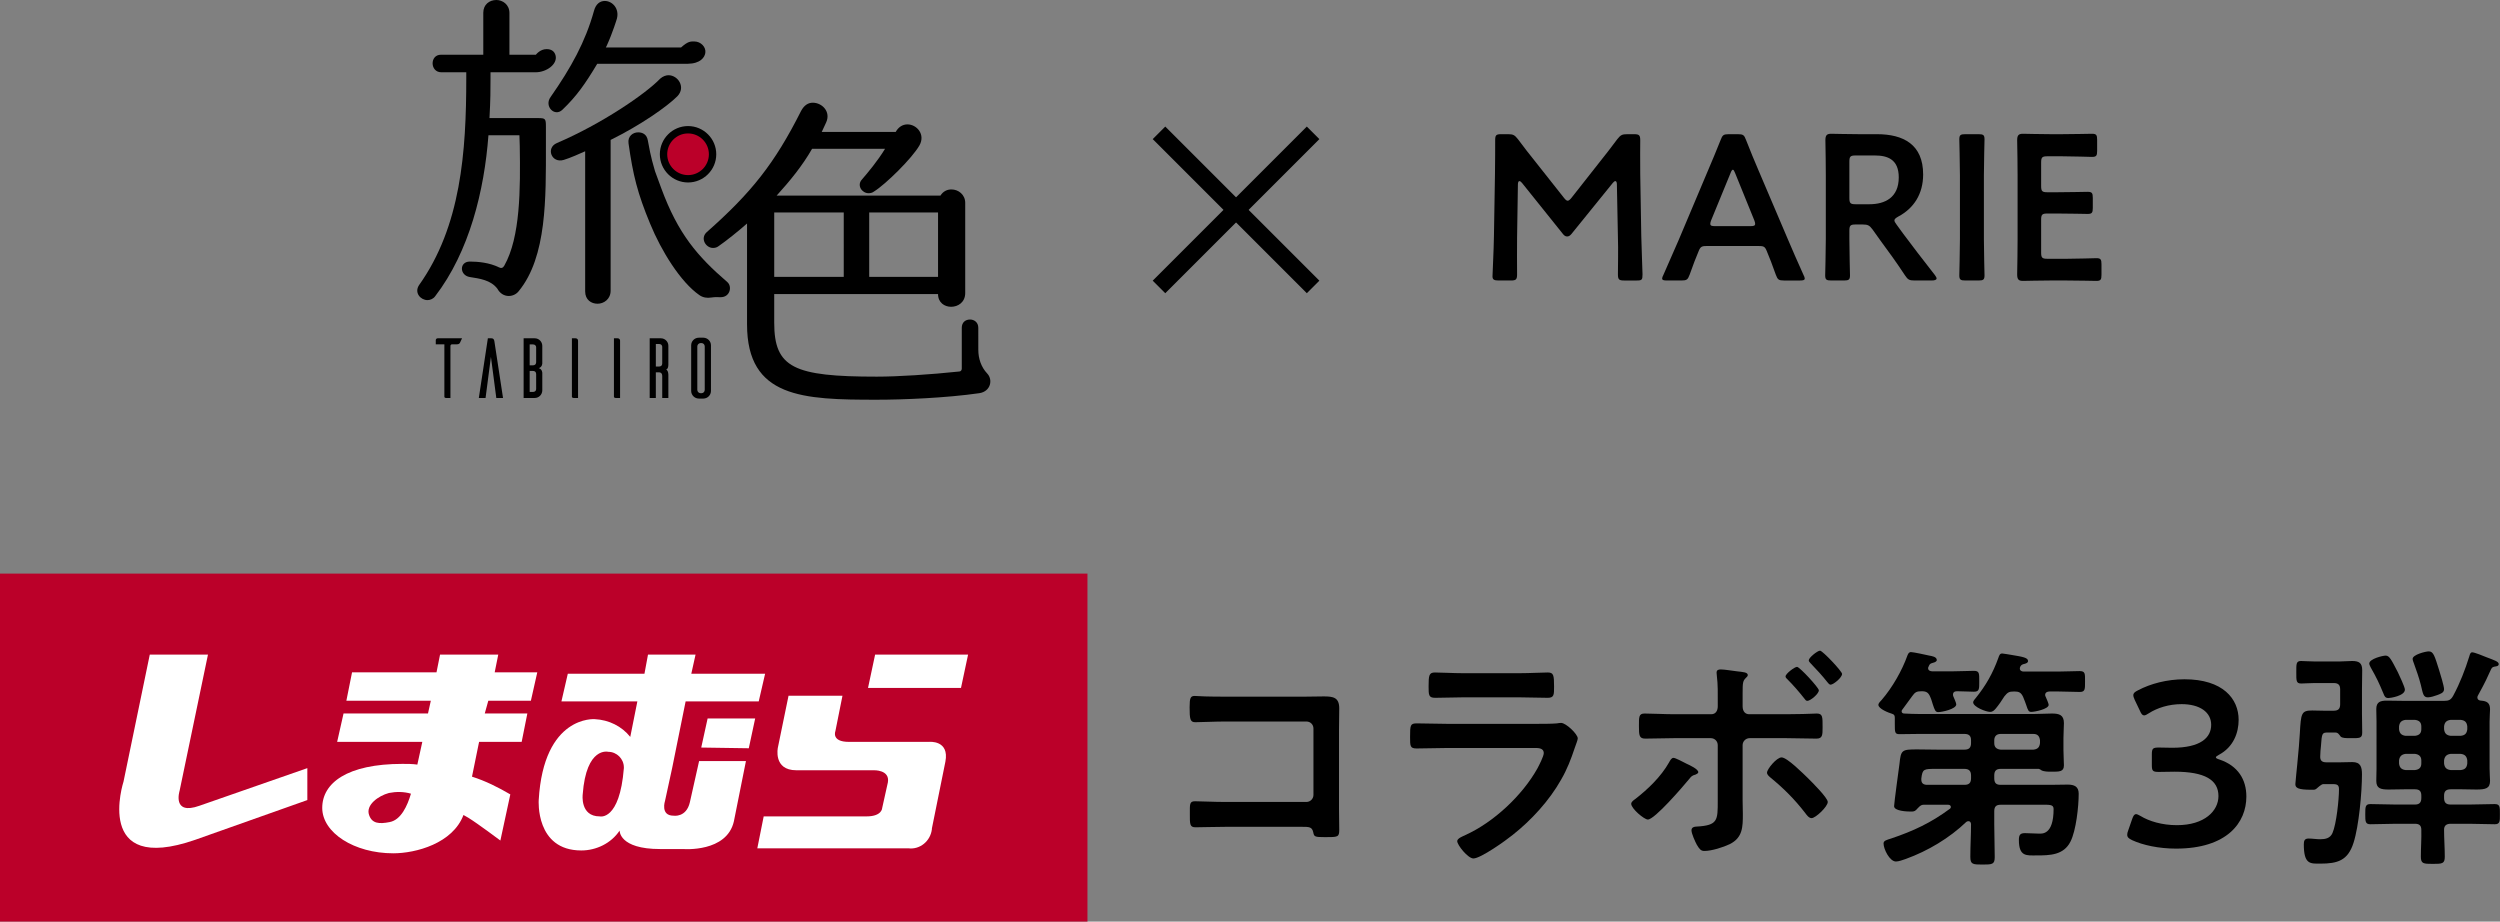
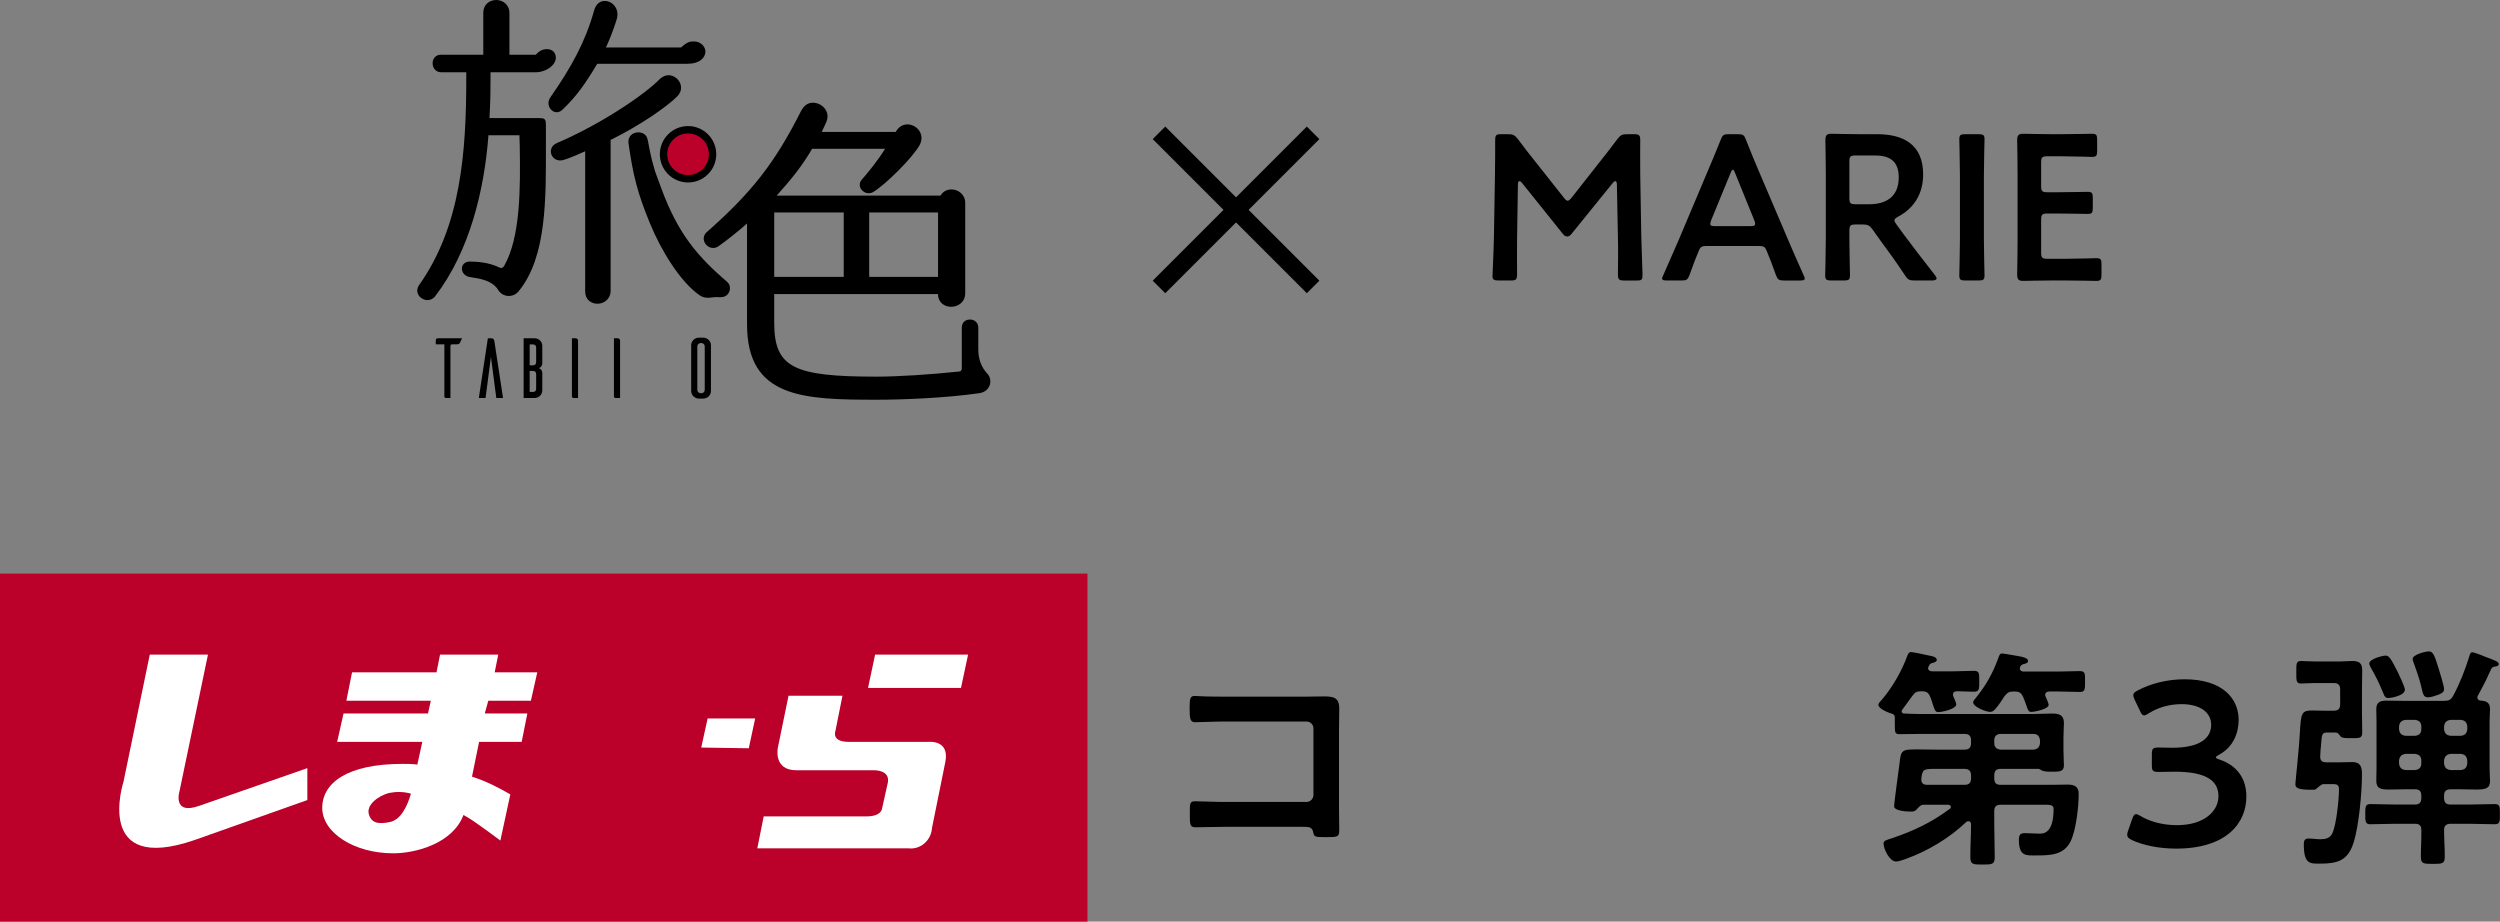
<svg xmlns="http://www.w3.org/2000/svg" version="1.1" id="レイヤー_1" x="0px" y="0px" viewBox="0 0 563.741 207.814" style="enable-background:new 0 0 563.741 207.814;" xml:space="preserve">
  <rect x="0" y="0" width="563.741" height="207.814" fill="#808080" stroke="none" />
  <style type="text/css">
	.st0{fill:#BB0029;}
	.st1{fill:none;stroke:#000000;stroke-width:4;stroke-miterlimit:10;}
	.st2{fill:#FFFFFF;}
</style>
  <g>
    <g>
      <g>
        <g>
          <g>
            <path class="st0" d="M155.153,29.46c-2.938,0-5.328,2.39-5.328,5.328c0,2.938,2.39,5.328,5.328,5.328s5.328-2.39,5.328-5.328       C160.481,31.85,158.091,29.46,155.153,29.46z" />
            <g>
              <g>
                <g>
                  <g>
                    <path d="M103.725,77.283c-0.077,0.173-0.288,0.365-0.73,0.365h-1.077c-0.192,0-0.327,0.154-0.346,0.327v11.769h-0.981           c-0.327,0-0.385-0.192-0.385-0.288V77.648h-1.942v-0.942c0-0.231,0.192-0.423,0.423-0.423h5.5L103.725,77.283z" />
                  </g>
                  <g>
                    <path d="M113.433,89.744h-1.519l-1.211-9.269l-1.211,9.269h-1.519l2.038-13.461h0.75c0.577,0,0.673,0.365,0.73,0.731           L113.433,89.744z" />
                  </g>
                  <g>
                    <path d="M122.285,84.109v3.942c-0.019,0.942-0.769,1.692-1.711,1.692h-2.5V76.283h2.5c0.942,0,1.692,0.75,1.711,1.692           v3.942c0,0,0.019,0.846-0.788,1.096C122.305,83.263,122.285,84.109,122.285,84.109z M120.901,78.36           c0-0.5-0.346-0.692-0.712-0.692h-0.75v4.711h0.75c0.365,0,0.712-0.173,0.712-0.789V78.36z M120.901,84.417           c0-0.596-0.346-0.769-0.712-0.769h-0.75v4.731h0.75c0.365,0,0.712-0.192,0.712-0.712V84.417z" />
                  </g>
                  <g>
                    <path d="M129.791,76.283c0.404,0,0.558,0.308,0.558,0.538v12.922h-0.981c-0.327,0-0.385-0.192-0.404-0.288V76.283H129.791z           " />
                  </g>
                  <g>
                    <path d="M139.268,76.283c0.404,0,0.558,0.308,0.558,0.538v12.922h-0.981c-0.327,0-0.385-0.192-0.404-0.288V76.283H139.268z           " />
                  </g>
                  <g>
-                     <path d="M149.331,89.744v-4.923c0-0.654-0.346-0.865-0.712-0.865h-0.731v5.788h-1.385V76.283h2.519           c0.923,0,1.692,0.75,1.692,1.692v4.154c0,0,0.057,1.058-0.5,1.193c0.538,0.269,0.5,1.269,0.5,1.269v5.154H149.331z            M148.62,82.648c0.365,0,0.712-0.154,0.712-0.769v-3.615c0-0.5-0.346-0.692-0.712-0.692h-0.731v5.077H148.62z" />
-                   </g>
+                     </g>
                  <g>
                    <path d="M158.646,76.148c0.923,0.038,1.673,0.788,1.673,1.711v10.326c-0.019,0.923-0.75,1.654-1.673,1.692h-1.058           c-0.942,0-1.711-0.769-1.73-1.692V77.86c0-0.942,0.769-1.711,1.73-1.711H158.646z M158.184,88.667           c0.404,0,0.731-0.327,0.731-0.75V78.11c0-0.423-0.327-0.75-0.731-0.75h-0.211c-0.404,0.019-0.731,0.346-0.731,0.75v9.807           c0,0.404,0.327,0.731,0.731,0.75H158.184z" />
                  </g>
                </g>
              </g>
              <g>
                <g>
                  <path d="M220.606,78.882c0,1.942,0.62,3.881,2.018,5.355c1.32,1.396,0.775,4.035-1.786,4.424          c-7.527,1.086-17.227,1.475-23.126,1.475c-16.608,0-29.257-0.388-29.257-16.997V50.401c-1.94,1.708-4.735,3.956-6.441,5.121          c-0.388,0.309-0.854,0.388-1.242,0.388c-1.629,0-2.949-2.172-1.396-3.571c10.011-8.844,15.287-15.443,21.263-27.316          c0.699-1.32,1.631-1.863,2.64-1.863c2.095,0,4.113,2.018,3.026,4.424c0,0.079-0.854,1.784-1.009,2.172h16.684          c0.543-1.007,1.475-1.708,2.64-1.708c2.095,0,4.113,2.251,2.715,4.736c-1.629,2.87-7.605,8.768-10.245,10.398          c-0.387,0.313-0.853,0.388-1.241,0.388c-1.475,0-2.715-1.784-1.475-3.104c1.397-1.629,3.492-4.114,5.2-6.905h-16.454          c-2.172,3.802-4.967,7.215-7.993,10.552h36.941c0.62-1.007,1.552-1.396,2.483-1.396c1.552,0,3.104,1.162,3.104,3.025v20.334          c0,2.093-1.629,3.104-3.181,3.104c-1.475,0-2.949-0.931-2.949-2.873h-36.941v6.441c0,10.167,4.346,12.185,23.127,12.185          c4.733,0,12.029-0.464,18.625-1.162c0.311,0,0.543-0.313,0.543-0.622v-9.236c0-1.241,0.854-1.863,1.863-1.863          c0.931,0,1.863,0.622,1.863,1.863V78.882z M174.585,47.916v14.515h15.677V47.916H174.585z M196.004,47.916v14.515h15.522          V47.916H196.004z" />
                </g>
                <g>
                  <g>
                    <path d="M110.608,16.299h10.167c2.484,0,5.01-1.849,4.501-3.804c-0.215-0.826-0.821-1.418-2.02-1.418           c-1.49,0-2.414,1.264-2.414,1.264h-1.698h-4.267V2.949c0-1.939-1.552-2.949-2.949-2.949c-1.552,0-2.949,1.01-2.949,2.873           v9.466h-9.545c-2.562,0-2.483,3.959,0.077,3.959h5.632v1.32c0,16.606-1.182,33.393-10.676,46.718           c-1.088,1.705,0.387,3.338,1.939,3.338c0.622,0,1.32-0.313,1.708-0.856c7.761-10.088,11.097-23.902,12.029-36.318h6.984           c0,0.774,0.077,1.55,0.077,2.406c0.156,9.7,0.156,20.565-3.492,27.006c-0.31,0.543-0.698,0.619-1.164,0.388           c-2.172-1.086-4.812-1.319-6.596-1.319c-2.406,0-2.376,3.113,0,3.492c2.114,0.337,4.702,0.642,6.208,2.637           c0.543,1.01,1.474,1.632,2.561,1.632c0.854,0,1.708-0.388,2.251-1.089c6.364-7.758,6.13-21.108,6.13-32.825v-4.269           c0-1.78-0.113-1.932-1.733-1.932c-0.853,0-2.745-0.007-3.466-0.007h-7.527c0.232-4.114,0.232-6.521,0.232-9.002V16.299z" />
                  </g>
                  <g>
                    <path d="M150.732,16.961c-0.543,0-1.241,0.234-1.863,0.776c-3.258,3.416-13.269,10.243-23.282,14.512           c-2.561,1.086-1.241,4.657,1.554,3.804c1.318-0.388,3.802-1.474,4.81-1.942v31.585c0,1.942,1.397,2.794,2.794,2.794           c1.397,0,2.949-1.007,2.949-2.949v-33.99c6.751-3.337,12.649-7.449,15.055-9.854           C154.689,19.679,152.904,16.961,150.732,16.961z" />
                  </g>
                  <g>
                    <path d="M147.705,38.615c-1.086-3.647-1.32-5.434-1.629-6.984c-0.234-1.32-1.165-1.787-2.174-1.787           c-1.164,0-2.404,0.855-2.172,2.485c1.009,7.139,2.018,11.254,4.889,18.159c2.483,6.053,6.83,13.116,11.097,16.065           c0.777,0.543,1.708,0.698,2.638,0.543c1.01-0.155,1.631-0.079,1.863-0.079h0.311c2.095,0,2.638-2.406,1.474-3.413           c-6.752-5.823-11.099-10.865-14.9-21.187L147.705,38.615z" />
                  </g>
                  <g>
                    <path d="M126.815,24.753c3.211-3.058,5.165-5.872,7.817-10.298l0.036-0.067h20.382c2.941-0.051,3.839-1.469,3.996-2.44           c0.218-1.341-1.025-2.579-2.425-2.595c-0.899-0.01-1.453-0.073-3.039,1.344h-16.968l0.182-0.344           c1.396-3.057,2.303-6.115,2.303-6.115c0.628-2.334-1.046-4.022-2.721-4.022c-1.046,0-2.024,0.645-2.443,2.252           c-1.954,7.002-5.163,12.792-9.769,19.391C122.628,23.951,125.072,26.445,126.815,24.753z" />
                  </g>
                </g>
              </g>
              <g>
                <path d="M155.153,41.148c-3.507,0-6.361-2.853-6.361-6.36s2.853-6.361,6.361-6.361c3.507,0,6.361,2.853,6.361,6.361         S158.66,41.148,155.153,41.148z M155.153,30.088c-2.591,0-4.699,2.108-4.699,4.699c0,2.591,2.108,4.699,4.699,4.699         c2.591,0,4.699-2.108,4.699-4.699C159.852,32.196,157.744,30.088,155.153,30.088z" />
              </g>
            </g>
          </g>
        </g>
      </g>
      <g>
        <line class="st1" x1="296.098" y1="29.953" x2="261.347" y2="64.704" />
        <line class="st1" x1="296.098" y1="64.704" x2="261.347" y2="29.953" />
      </g>
    </g>
    <g>
      <g>
        <path d="M342.097,53.511c-0.047,1.631,0,7.27,0,8.342c0,1.165-0.232,1.398-1.398,1.398h-2.795c-1.025,0-1.352-0.233-1.352-0.932     c0-0.652,0.279-5.732,0.326-9.087l0.232-13.934c0.047-2.33,0.047-6.71,0.047-7.642c0-1.165,0.187-1.398,1.352-1.398h1.537     c1.166,0,1.492,0.186,2.237,1.118c1.305,1.771,2.656,3.495,4.008,5.173l6.337,8.015c0.373,0.466,0.606,0.699,0.886,0.699     c0.233,0,0.513-0.233,0.886-0.699l6.197-7.875c1.352-1.677,2.75-3.495,4.102-5.312c0.745-0.932,1.071-1.118,2.236-1.118h1.538     c1.165,0,1.397,0.233,1.397,1.398c0,0.699-0.046,4.334,0,7.642l0.233,13.934c0.047,2.47,0.279,7.922,0.279,8.621     c0,1.258-0.14,1.398-1.305,1.398h-2.843c-1.164,0-1.397-0.233-1.397-1.398c0-1.351,0.093-5.779,0-8.295l-0.233-11.976     c0-0.466-0.14-0.746-0.326-0.746s-0.373,0.14-0.605,0.419l-9.32,11.51c-0.279,0.326-0.559,0.559-0.979,0.559     s-0.699-0.28-0.932-0.559l-9.228-11.51c-0.232-0.28-0.419-0.419-0.605-0.419s-0.326,0.28-0.326,0.746L342.097,53.511z" />
        <path d="M385.014,55.468c-1.212,0-1.538,0.093-1.957,1.118c-0.652,1.538-1.259,3.122-2.051,5.359     c-0.419,1.118-0.652,1.305-1.864,1.305h-3.262c-0.746,0-1.072-0.093-1.072-0.466c0-0.186,0.094-0.419,0.28-0.792     c1.444-3.262,2.47-5.592,3.448-7.875l6.664-15.797c0.839-2.004,1.817-4.241,2.796-6.757c0.419-1.118,0.652-1.305,1.864-1.305     h2.004c1.211,0,1.444,0.186,1.863,1.305c0.979,2.516,1.911,4.753,2.75,6.71l6.71,15.751c1.025,2.423,2.051,4.753,3.495,7.969     c0.187,0.373,0.279,0.606,0.279,0.792c0,0.373-0.326,0.466-1.071,0.466h-3.589c-1.211,0-1.444-0.186-1.863-1.305     c-0.793-2.237-1.398-3.821-2.051-5.359c-0.419-1.025-0.699-1.118-1.957-1.118H385.014z M385.853,49.689     c-0.14,0.326-0.187,0.606-0.187,0.792c0,0.419,0.326,0.513,1.071,0.513h7.969c0.746,0,1.072-0.093,1.072-0.513     c0-0.186-0.047-0.466-0.187-0.792l-4.334-10.672c-0.187-0.466-0.326-0.746-0.513-0.746c-0.14,0-0.326,0.233-0.512,0.746     L385.853,49.689z" />
        <path d="M417.027,53.93c0,2.703,0.14,7.829,0.14,8.155c0,0.979-0.28,1.165-1.352,1.165h-2.89c-1.071,0-1.352-0.186-1.352-1.165     c0-0.326,0.141-5.452,0.141-8.155V39.484c0-2.283-0.047-5.219-0.094-7.829c0-1.118,0.279-1.491,1.305-1.491     c0.326,0,4.008,0.093,6.198,0.093h4.101c6.012,0,10.438,2.33,10.438,9.087c0,4.38-2.097,7.642-5.639,9.506     c-0.559,0.326-0.839,0.559-0.839,0.839c0,0.233,0.141,0.513,0.467,0.932l1.49,2.05c2.237,2.982,4.102,5.452,7.177,9.367     c0.233,0.326,0.373,0.559,0.373,0.746c0,0.326-0.419,0.466-1.118,0.466h-3.868c-1.165,0-1.491-0.186-2.144-1.165     c-1.957-2.982-3.729-5.406-5.452-7.736l-1.864-2.61c-0.699-0.932-1.071-1.118-2.236-1.118h-1.585     c-1.165,0-1.397,0.233-1.397,1.398V53.93z M417.027,44.657c0,1.165,0.232,1.398,1.397,1.398h3.122     c3.495,0,6.617-1.491,6.617-6.058c0-4.054-2.516-4.94-5.405-4.94h-4.334c-1.165,0-1.397,0.233-1.397,1.398V44.657z" />
        <path d="M443.168,63.25c-1.071,0-1.351-0.186-1.351-1.165c0-0.326,0.14-5.452,0.14-8.155V39.577c0-2.703-0.14-7.829-0.14-8.155     c0-0.979,0.279-1.165,1.351-1.165h2.982c1.072,0,1.352,0.186,1.352,1.165c0,0.326-0.14,5.452-0.14,8.155V53.93     c0,2.703,0.14,7.829,0.14,8.155c0,0.979-0.279,1.165-1.352,1.165H443.168z" />
        <path d="M465.955,58.357c2.237,0,6.432-0.14,6.758-0.14c0.979,0,1.164,0.28,1.164,1.351v2.423c0,1.072-0.186,1.351-1.164,1.351     c-0.326,0-4.521-0.093-6.758-0.093h-3.588c-2.19,0-5.871,0.093-6.197,0.093c-1.025,0-1.306-0.373-1.306-1.491     c0.047-2.61,0.094-5.546,0.094-7.782V39.437c0-2.283-0.047-5.406-0.094-7.782c0-1.118,0.28-1.491,1.306-1.491     c0.326,0,4.007,0.093,6.197,0.093h2.609c2.237,0,6.432-0.093,6.758-0.093c0.979,0,1.164,0.28,1.164,1.351v2.516     c0,1.072-0.186,1.351-1.164,1.351c-0.326,0-4.521-0.14-6.758-0.14h-3.309c-1.165,0-1.397,0.233-1.397,1.398v5.312     c0,1.165,0.232,1.398,1.397,1.398h2.33c2.19,0,6.432-0.093,6.758-0.093c0.979,0,1.164,0.28,1.164,1.351v2.283     c0,1.072-0.186,1.351-1.164,1.351c-0.326,0-4.567-0.093-6.758-0.093h-2.33c-1.165,0-1.397,0.233-1.397,1.398v7.409     c0,1.165,0.232,1.398,1.397,1.398H465.955z" />
      </g>
    </g>
  </g>
  <g>
    <g>
      <rect x="-0.026" y="129.343" class="st0" width="245.245" height="78.47" />
      <g>
        <path id="パス_2_00000112623326320733756850000010384044552901775792_" class="st2" d="M197.336,147.605l-1.6,7.522h20.965     l1.6-7.522H197.336z" />
        <g id="グループ_28_00000160183105044003344030000013531458897207085202_">
          <g>
            <g>
              <g id="グループ_27_00000066477916332331433120000014896211364067378087_">
                <path id="パス_3_00000098899447135925114870000000569125790319955356_" class="st2" d="M40.496,178.333l6.402-30.728         H33.775l-5.922,28.647c0,0-6.882,21.125,16.164,13.123l25.286-8.962v-7.202l-24.326,8.482         C38.736,183.934,40.496,178.333,40.496,178.333" />
                <path id="パス_4_00000060742379151914367980000017689201177618886313_" class="st2" d="M112.355,147.605H99.231l-0.8,4.001         H79.386l-1.28,6.402h19.045l-0.64,2.881H77.466l-1.44,6.402H95.23l-1.12,5.121c-1.12-0.16-2.241-0.16-3.361-0.16         c-12.483,0-18.085,4.321-18.085,9.923s7.202,10.243,16.004,10.243c5.121,0,13.443-2.241,15.844-8.642         c0.32,0.16,0.8,0.48,1.12,0.64c2.081,1.28,7.202,5.121,7.202,5.121l2.241-10.403c-2.721-1.6-5.601-3.041-8.642-4.001         l1.6-7.842h9.602l1.28-6.402h-9.602l0.8-2.881h9.602l1.44-6.402h-9.602L112.355,147.605z M87.868,185.375         c-2.401,0.48-4.001,0.32-4.641-1.6c-0.8-2.241,2.081-4.321,4.481-4.961c1.6-0.32,3.361-0.32,4.961,0.16         C91.869,181.694,90.429,184.895,87.868,185.375" />
                <path id="パス_5_00000018947657042910795800000006932666499347206557_" class="st2" d="M158.126,168.57l10.723,0.16         l1.44-6.722h-10.723L158.126,168.57z" />
-                 <path id="パス_6_00000127729344293492862280000002301573006214568891_" class="st2" d="M155.566,180.894         c-0.8,3.521-3.681,3.041-3.681,3.041c-3.041,0-1.92-3.361-1.92-3.361l1.6-7.362l3.041-15.044h16.484l1.44-6.242h-16.644         l0.96-4.321h-10.723l-0.8,4.321h-17.284l-1.44,6.242h17.124l-1.6,8.002c-1.92-2.401-4.801-3.841-8.002-4.001         c0,0-11.523-0.96-12.643,18.245c0,0-0.8,11.363,9.602,11.363c3.361,0,6.722-1.6,8.642-4.481c0,0-0.16,4.161,9.122,4.161         h5.281c0,0,9.762,0.8,11.363-6.242l2.721-13.603h-10.563L155.566,180.894z M135.24,184.094c-4.481,0-3.841-4.961-3.841-4.961         c0.8-10.883,5.761-9.602,5.761-9.602c1.92,0,3.521,1.6,3.521,3.521v0.16C139.722,185.215,135.24,184.094,135.24,184.094" />
                <path id="パス_7_00000016757303839183077400000001318489773394525856_" class="st2" d="M209.499,167.29h-18.085         c-4.001,0-3.041-2.401-3.041-2.401l1.6-8.002h-12.163l-2.401,11.683c0,0-1.12,5.121,4.161,5.121h17.444         c0,0,3.681-0.16,3.201,2.721l-1.28,5.761c0,0,0,1.92-3.521,1.92H172.21l-1.44,7.202h34.089c2.561,0.32,4.961-1.6,5.281-4.321         v-0.16l3.041-15.044C214.14,166.81,209.499,167.29,209.499,167.29" />
              </g>
            </g>
          </g>
        </g>
      </g>
    </g>
    <g>
      <path d="M294.433,157.091c1.375,0,2.697-0.053,4.072-0.053c2.116,0,3.491,0.211,3.491,2.697c0,1.587-0.053,3.173-0.053,4.76    v17.823c0,1.587,0.053,3.226,0.053,4.813c0,1.64-0.317,1.64-3.173,1.64c-2.434,0-2.486-0.106-2.697-1.111    c-0.265-1.216-0.952-1.216-2.539-1.216h-17.188c-2.327,0-5.447,0.106-6.822,0.106c-1.322,0-1.27-0.74-1.27-3.068    c0-2.115-0.105-2.803,1.164-2.803c1.269,0,4.337,0.159,6.875,0.159h18.246c0.899,0,1.587-0.74,1.587-1.587v-14.967    c0-0.899-0.688-1.587-1.587-1.587h-18.246c-2.274,0-5.5,0.159-6.822,0.159c-1.163,0-1.27-0.74-1.27-3.385    c0-2.115,0.212-2.539,1.163-2.539c0.794,0,1.534,0.106,2.274,0.106c1.534,0.053,3.067,0.053,4.602,0.053H294.433z" />
-       <path d="M346.312,163.226c1.217,0,3.649,0,4.76-0.106c0.265-0.053,0.688-0.106,0.952-0.106c1.11,0,3.755,2.539,3.755,3.49    c0,0.37-0.423,1.375-0.688,2.168c-0.846,2.539-1.692,4.76-3.067,7.14c-2.645,4.707-6.717,9.15-10.948,12.481    c-1.48,1.216-7.192,5.289-8.832,5.289c-1.216,0-3.648-3.015-3.648-3.914c0-0.635,1.322-1.111,1.851-1.375    c6.347-2.856,12.852-8.938,16.236-15.02c0.37-0.688,1.429-2.75,1.429-3.438c0-1.269-1.429-1.164-2.274-1.164h-19.675    c-2.221,0-4.441,0.106-6.716,0.106c-1.481,0-1.481-0.529-1.481-2.591c0-2.697,0.053-3.068,1.534-3.068    c2.222,0,4.495,0.106,6.77,0.106H346.312z M342.769,151.802c2.168,0,4.865-0.159,6.24-0.159c1.322,0,1.428,0.582,1.428,3.226    c0,1.798,0,2.486-1.428,2.486c-2.115,0-4.178-0.106-6.24-0.106h-12.958c-2.062,0-4.125,0.106-6.188,0.106    c-1.48,0-1.48-0.635-1.48-2.591c0-2.486,0.105-3.12,1.428-3.12c1.48,0,4.178,0.159,6.24,0.159H342.769z" />
-       <path d="M382.959,174.12c0,0.265-0.369,0.423-0.581,0.529c-0.899,0.264-0.952,0.37-1.64,1.216    c-1.217,1.481-7.615,8.938-9.149,8.938c-0.847,0-3.755-2.486-3.755-3.543c0-0.476,0.582-0.846,0.951-1.111    c2.856-2.221,5.766-5.024,7.563-8.198c0.212-0.37,0.528-1.058,1.005-1.058c0.476,0,2.115,0.899,3.067,1.375    C381.003,172.534,382.959,173.433,382.959,174.12z M385.868,161.057c1.058,0,1.481-0.846,1.481-1.798v-0.74    c0-2.062,0.053-4.125-0.212-6.188c0-0.212-0.053-0.423-0.053-0.635c0-0.635,0.423-0.74,0.952-0.74    c0.898,0,2.644,0.317,3.648,0.423c1.375,0.159,2.434,0.212,2.434,0.846c0,0.264-0.212,0.423-0.424,0.635    c-0.688,0.688-0.74,1.058-0.74,3.543v2.856c0,1.269,0.688,1.798,1.48,1.798h8.304c1.27,0,2.591-0.053,3.86-0.053    c1.005,0,2.169-0.106,3.068-0.106c1.375,0,1.321,0.793,1.321,3.12c0,1.692,0,2.539-1.375,2.539c-2.327,0-4.601-0.106-6.875-0.106    h-8.197c-0.847,0-1.587,0.688-1.587,1.587v12.375c0,1.058,0.053,2.063,0.053,3.12c0,2.909,0,5.342-2.961,6.822    c-1.429,0.688-4.072,1.534-5.713,1.534c-0.793,0-1.11-0.423-1.691-1.375c-0.371-0.688-1.217-2.539-1.217-3.279    c0-0.688,0.635-0.846,1.164-0.846c4.812-0.264,4.76-1.428,4.76-5.818v-12.534c0-0.899-0.688-1.587-1.587-1.587h-8.145    c-2.222,0-4.39,0.106-6.611,0.106c-1.375,0-1.428-0.74-1.428-2.803c0-2.062-0.053-2.856,1.27-2.856    c1.587,0,4.601,0.159,6.77,0.159H385.868z M407.658,175.443c0.846,0.846,4.495,4.443,4.495,5.395c0,1.058-2.751,3.649-3.649,3.649    c-0.635,0-1.164-0.793-1.48-1.216c-2.381-3.068-4.76-5.447-7.722-7.88c-0.37-0.317-0.847-0.688-0.847-1.163    c0-0.793,2.169-3.438,3.279-3.438C403.004,170.788,406.652,174.491,407.658,175.443z M410.143,155.663    c0,0.793-1.904,2.38-2.592,2.38c-0.317,0-0.476-0.264-0.635-0.476c-1.216-1.534-2.485-3.015-3.86-4.39    c-0.158-0.159-0.424-0.37-0.424-0.635c0-0.635,2.063-2.168,2.592-2.168C405.806,150.374,410.143,155.081,410.143,155.663z     M415.379,151.961c0,0.846-1.957,2.433-2.592,2.433c-0.264,0-0.528-0.317-0.688-0.529c-1.163-1.481-2.485-2.909-3.808-4.284    c-0.158-0.159-0.423-0.423-0.423-0.688c0-0.582,1.957-2.168,2.539-2.168C410.989,146.725,415.379,151.379,415.379,151.961z" />
      <path d="M466.886,189.775c-1.533,3.068-4.654,3.12-7.668,3.12c-2.222,0-3.967,0.317-3.967-3.491c0-1.163,0.317-1.534,1.375-1.534    s2.062,0.106,3.067,0.106c0.688,0,3.385,0.423,3.385-5.553c0-1.058-0.952-0.952-2.75-0.952h-9.202    c-1.006,0-1.429,0.423-1.429,1.481v2.909c0,2.433,0.106,4.918,0.106,7.404c0,1.639-0.529,1.692-2.75,1.692    c-2.222,0-2.75-0.053-2.75-1.745c0-2.486,0.158-4.918,0.158-7.404c-0.053-0.317-0.158-0.635-0.582-0.635    c-0.158,0-0.317,0.053-0.476,0.159c-3.808,3.649-8.674,6.558-13.646,8.356c-0.581,0.212-1.639,0.582-2.221,0.582    c-1.428,0-2.803-2.803-2.803-4.072c0-0.635,0.688-0.793,1.691-1.111c5.025-1.692,8.991-3.543,13.275-6.717    c0.158-0.106,0.211-0.212,0.211-0.423c0-0.317-0.316-0.476-0.581-0.476h-5.606c-0.688,0-1.163,0.688-1.64,1.163    c-0.37,0.37-0.74,0.37-1.216,0.37c-0.847,0-3.756-0.106-3.756-1.216c0-0.635,1.111-8.832,1.217-9.573    c0.317-3.12,0.529-3.226,4.02-3.226c1.48,0,3.015,0.053,4.549,0.053h6.082c1.004,0,1.48-0.423,1.48-1.481v-0.635    c0-1.005-0.477-1.428-1.48-1.428h-10.208c-1.48,0-2.962,0.053-4.442,0.053c-1.058,0-1.058-0.423-1.058-2.274v-1.375    c0-0.529-0.105-0.793-0.635-0.952c-0.74-0.212-3.067-1.111-3.067-2.01c0-0.37,0.477-0.846,0.74-1.111    c2.381-2.75,4.602-6.611,5.818-10.048c0.158-0.37,0.316-0.74,0.793-0.74c0.476,0,3.49,0.635,4.125,0.793    c0.582,0.106,1.692,0.264,1.692,1.005c0,0.317-0.476,0.529-0.74,0.582c-0.688,0.211-0.847,0.211-1.11,0.899    c-0.053,0.106-0.106,0.212-0.106,0.317c0,0.529,0.37,0.688,0.847,0.74h4.865c1.64,0,3.279-0.106,4.602-0.106    c1.27,0,1.216,0.582,1.216,2.38c0,1.692,0.054,2.327-1.216,2.327c-0.847,0-2.75-0.106-3.755-0.106    c-0.529,0-0.952,0.159-0.952,0.793c0,0.159,0.053,0.317,0.105,0.423c0.158,0.37,0.635,1.428,0.635,1.745    c0,1.058-3.227,1.745-4.072,1.745c-0.635,0-0.793-0.476-1.217-1.745c-0.158-0.423-0.264-1.005-0.581-1.692    c-0.423-1.005-0.899-1.269-1.957-1.269c-1.11,0-1.481,0.212-2.115,1.111l-2.169,2.962c-0.105,0.106-0.211,0.264-0.211,0.423    c0,0.37,0.264,0.529,0.581,0.529c1.11,0.053,2.274,0.106,3.385,0.106h25.915c1.322,0,2.697-0.106,4.02-0.106    c1.639,0,2.697,0.317,2.697,2.168c0,1.005-0.105,2.063-0.105,3.385v2.697c0,1.216,0.105,2.486,0.105,3.438    c0,1.481-1.059,1.428-2.856,1.428c-0.688,0-1.64,0-2.221-0.317c-0.212-0.159-0.37-0.264-0.582-0.317h-8.62    c-1.006,0-1.429,0.476-1.429,1.481v0.635c0,1.058,0.423,1.481,1.429,1.481h11.265c1.269,0,2.591-0.053,3.86-0.053    c1.48,0,2.486,0.423,2.486,2.062C468.738,181.842,468.156,187.289,466.886,189.775z M444.463,174.861    c0-1.005-0.477-1.481-1.48-1.481h-6.4c-2.803,0-3.066,0-3.331,2.168v0.264c0,0.846,0.528,1.164,1.322,1.164h8.409    c1.004,0,1.48-0.423,1.48-1.481V174.861z M469.002,156.033c-1.48,0-3.226-0.106-4.865-0.106h-1.957    c-0.528,0-1.005,0.212-1.005,0.793c0,0.159,0.054,0.264,0.106,0.37c0.158,0.37,0.688,1.534,0.688,1.851    c0,0.952-3.121,1.587-3.914,1.587c-0.635,0-0.74-0.317-1.164-1.587c-0.158-0.423-0.369-1.058-0.688-1.798    c-0.476-1.005-0.951-1.216-2.01-1.216c-1.216,0-1.48,0.212-2.221,1.111c-0.476,0.793-1.322,2.01-1.904,2.697    c-0.37,0.423-0.688,0.793-1.322,0.793c-0.898,0-3.808-1.111-3.808-2.168c0-0.317,0.423-0.74,0.582-0.952    c2.274-2.803,3.86-5.606,5.077-8.991c0.211-0.582,0.317-1.058,0.899-1.058c0.265,0,1.692,0.264,2.062,0.317    c2.591,0.423,3.755,0.635,3.755,1.375c0,0.423-0.424,0.529-0.74,0.635c-0.477,0.106-0.794,0.212-1.005,0.635    c-0.054,0.159-0.106,0.264-0.106,0.423c0,0.476,0.424,0.688,0.847,0.688h7.827c1.692,0,3.438-0.106,4.812-0.106    c1.322,0,1.217,0.635,1.217,2.38C470.166,155.346,470.218,156.033,469.002,156.033z M460.011,166.928    c-0.105-0.899-0.529-1.428-1.48-1.428h-7.404c-0.899,0-1.429,0.529-1.429,1.428v0.635c0,0.952,0.529,1.375,1.429,1.481h7.404    c0.951-0.106,1.375-0.529,1.48-1.481V166.928z" />
      <path d="M499.672,170.788c0,0.159,0.265,0.317,0.793,0.476c4.231,1.428,6.082,4.548,6.082,8.356    c0,5.87-4.336,11.741-15.865,11.741c-3.861,0-7.51-0.793-9.891-1.904c-0.793-0.37-1.11-0.688-1.11-1.216    c0-0.264,0.053-0.582,0.212-0.952l0.898-2.591c0.265-0.74,0.477-1.111,0.899-1.111c0.212,0,0.529,0.159,1.005,0.423    c1.904,1.163,4.812,2.063,8.197,2.063c6.241,0,9.361-3.226,9.361-6.558c0-3.649-3.067-5.5-9.89-5.5    c-1.164,0-3.015,0.053-3.544,0.053c-1.375,0-1.586-0.212-1.586-1.534v-2.38c0-1.375,0.211-1.587,1.586-1.587    c0.582,0,2.01,0.053,3.015,0.053c6.399,0,8.779-2.274,8.779-5.183c0-2.856-2.591-4.654-6.663-4.654    c-2.909,0-5.501,0.846-7.404,2.063c-0.477,0.317-0.794,0.476-1.059,0.476c-0.37,0-0.635-0.317-0.951-1.058l-1.164-2.433    c-0.211-0.476-0.317-0.793-0.317-1.058c0-0.476,0.317-0.74,1.058-1.111c2.804-1.481,6.506-2.486,10.472-2.486    c8.674,0,12.218,4.39,12.218,9.149c0,2.909-1.164,6.135-4.443,7.88C499.936,170.418,499.672,170.63,499.672,170.788z" />
      <path d="M524.579,171.899h3.173c0.899,0,1.799-0.053,2.697-0.053c1.852,0,2.168,1.111,2.168,2.75    c0,4.02-0.688,11.688-1.903,15.443c-1.27,4.019-3.597,4.707-7.51,4.707c-2.222,0-3.702,0.212-3.702-4.337    c0-0.793,0.158-1.322,1.058-1.322s1.745,0.159,2.645,0.159c1.163,0,2.221-0.212,2.75-1.375c0.899-2.01,1.48-7.616,1.48-9.943    c0-1.216-0.793-1.111-1.956-1.111h-1.641c-0.423,0.053-1.269,0.846-1.586,1.111c-0.317,0.212-0.688,0.159-1.058,0.159    c-3.015,0-3.597-0.423-3.597-1.269c0-0.423,0.37-3.755,0.424-4.443c0.316-3.015,0.476-5.289,0.581-6.981    c0.265-4.548,0.317-5.183,2.804-5.183c0.846,0,1.639,0.053,2.644,0.053h2.169c1.058,0,1.48-0.423,1.48-1.481v-3.332    c0-1.005-0.423-1.428-1.48-1.428h-4.284c-1.11,0-2.222,0.106-3.015,0.106c-1.164,0-1.11-0.635-1.11-2.539    c0-1.851-0.054-2.539,1.058-2.539c0.688,0,1.851,0.106,3.067,0.106h5.659c0.898,0,1.851-0.106,2.803-0.106    c1.533,0,2.274,0.423,2.274,2.063c0,1.428-0.054,2.856-0.054,4.284v5.5c0,1.428,0.054,2.856,0.054,4.284    c0,1.322-0.582,1.269-2.539,1.269c-1.163,0-1.956,0-2.327-0.37c-0.317-0.423-0.582-0.899-1.163-0.899h-1.64    c-1.375,0-1.428,0.053-1.64,3.12c-0.053,0.635-0.158,1.375-0.158,2.221C523.15,171.529,523.627,171.899,524.579,171.899z     M557.474,147.095c0.529,0,2.592,0.846,3.227,1.111c1.639,0.635,2.75,0.952,2.75,1.534c0,0.423-0.371,0.476-0.635,0.529    c-0.582,0.106-0.847,0.106-1.111,0.688c-0.898,1.957-1.163,2.644-2.908,5.818c-0.105,0.159-0.158,0.317-0.158,0.476    c0,0.529,0.422,0.74,0.846,0.74c1.322,0.106,2.01,0.529,2.01,1.957c0,0.635-0.105,1.64-0.105,2.803v10.525    c0,1.164,0.105,2.168,0.105,2.803c0,1.692-0.952,1.957-3.067,1.957c-0.847,0-1.957-0.053-3.227-0.053h-2.591    c-1.006,0-1.481,0.423-1.481,1.428v0.529c0,1.058,0.476,1.481,1.481,1.481h4.23c1.904,0,3.808-0.106,5.712-0.106    c1.216,0,1.163,0.688,1.163,2.274s0.053,2.274-1.163,2.274c-1.904,0-3.808-0.106-5.712-0.106h-4.23    c-0.899,0-1.481,0.37-1.481,1.322c0,2.062,0.159,4.072,0.159,6.082c0,1.587-0.529,1.64-2.697,1.64    c-2.169,0-2.697-0.053-2.697-1.64c0-2.01,0.158-4.019,0.105-6.029c0-1.005-0.477-1.375-1.428-1.375h-4.337    c-1.903,0-3.808,0.106-5.712,0.106c-1.163,0-1.163-0.635-1.163-2.274s0-2.274,1.163-2.274c1.904,0,3.809,0.106,5.712,0.106h4.337    c1.005,0,1.428-0.476,1.428-1.481v-0.529c0-1.005-0.423-1.428-1.428-1.428h-2.434c-1.375,0-2.538,0.053-3.49,0.053    c-1.851,0-2.803-0.264-2.803-1.957c0-0.846,0.053-1.798,0.053-2.803V162.75c0-1.005-0.053-2.01-0.053-2.856    c0-1.64,0.952-1.904,2.38-1.904c1.322,0,2.592,0.053,3.913,0.053h8.991c1.058,0,1.534-0.212,2.062-1.163    c1.534-2.856,2.697-5.87,3.649-8.938C556.945,147.571,557.052,147.095,557.474,147.095z M538.594,157.408    c-0.74,0-0.898-0.423-1.11-0.952c-1.058-2.539-1.534-3.543-2.909-5.976c-0.105-0.211-0.317-0.635-0.317-0.846    c0-1.058,3.015-1.798,3.702-1.798c0.847,0,1.27,0.899,2.75,3.755c0.317,0.688,1.587,3.332,1.587,3.914    C542.296,156.932,538.964,157.408,538.594,157.408z M545.998,163.808c0-0.952-0.529-1.375-1.428-1.481h-2.115    c-0.899,0.106-1.375,0.529-1.481,1.481v0.635c0.106,0.952,0.582,1.375,1.481,1.481h2.115c0.898-0.106,1.428-0.529,1.428-1.481    V163.808z M542.455,169.995c-0.899,0.106-1.375,0.582-1.481,1.481v0.688c0.106,0.952,0.582,1.375,1.481,1.481h2.115    c0.898-0.106,1.428-0.529,1.428-1.481v-0.688c0-0.899-0.529-1.375-1.428-1.481H542.455z M549.647,156.721    c-0.582,0.212-1.534,0.529-2.169,0.529c-1.058,0-1.11-0.846-1.586-2.803c-0.424-1.692-1.005-3.279-1.587-4.918    c-0.105-0.264-0.265-0.688-0.265-0.952c0-0.952,2.909-1.692,3.649-1.692c1.058,0,1.322,1.058,2.327,4.231    c0.265,0.846,1.11,3.596,1.11,4.284C551.128,156.245,550.282,156.456,549.647,156.721z M554.883,165.923    c0.952-0.106,1.375-0.529,1.482-1.481v-0.635c-0.107-0.952-0.529-1.375-1.482-1.481h-2.273c-0.899,0.106-1.375,0.529-1.481,1.481    v0.635c0.106,0.952,0.582,1.375,1.481,1.481H554.883z M551.128,172.164c0.106,0.952,0.582,1.375,1.481,1.481h2.273    c0.952-0.106,1.375-0.529,1.482-1.481v-0.688c-0.107-0.899-0.529-1.375-1.482-1.481h-2.273c-0.899,0.106-1.375,0.582-1.481,1.481    V172.164z" />
    </g>
  </g>
</svg>